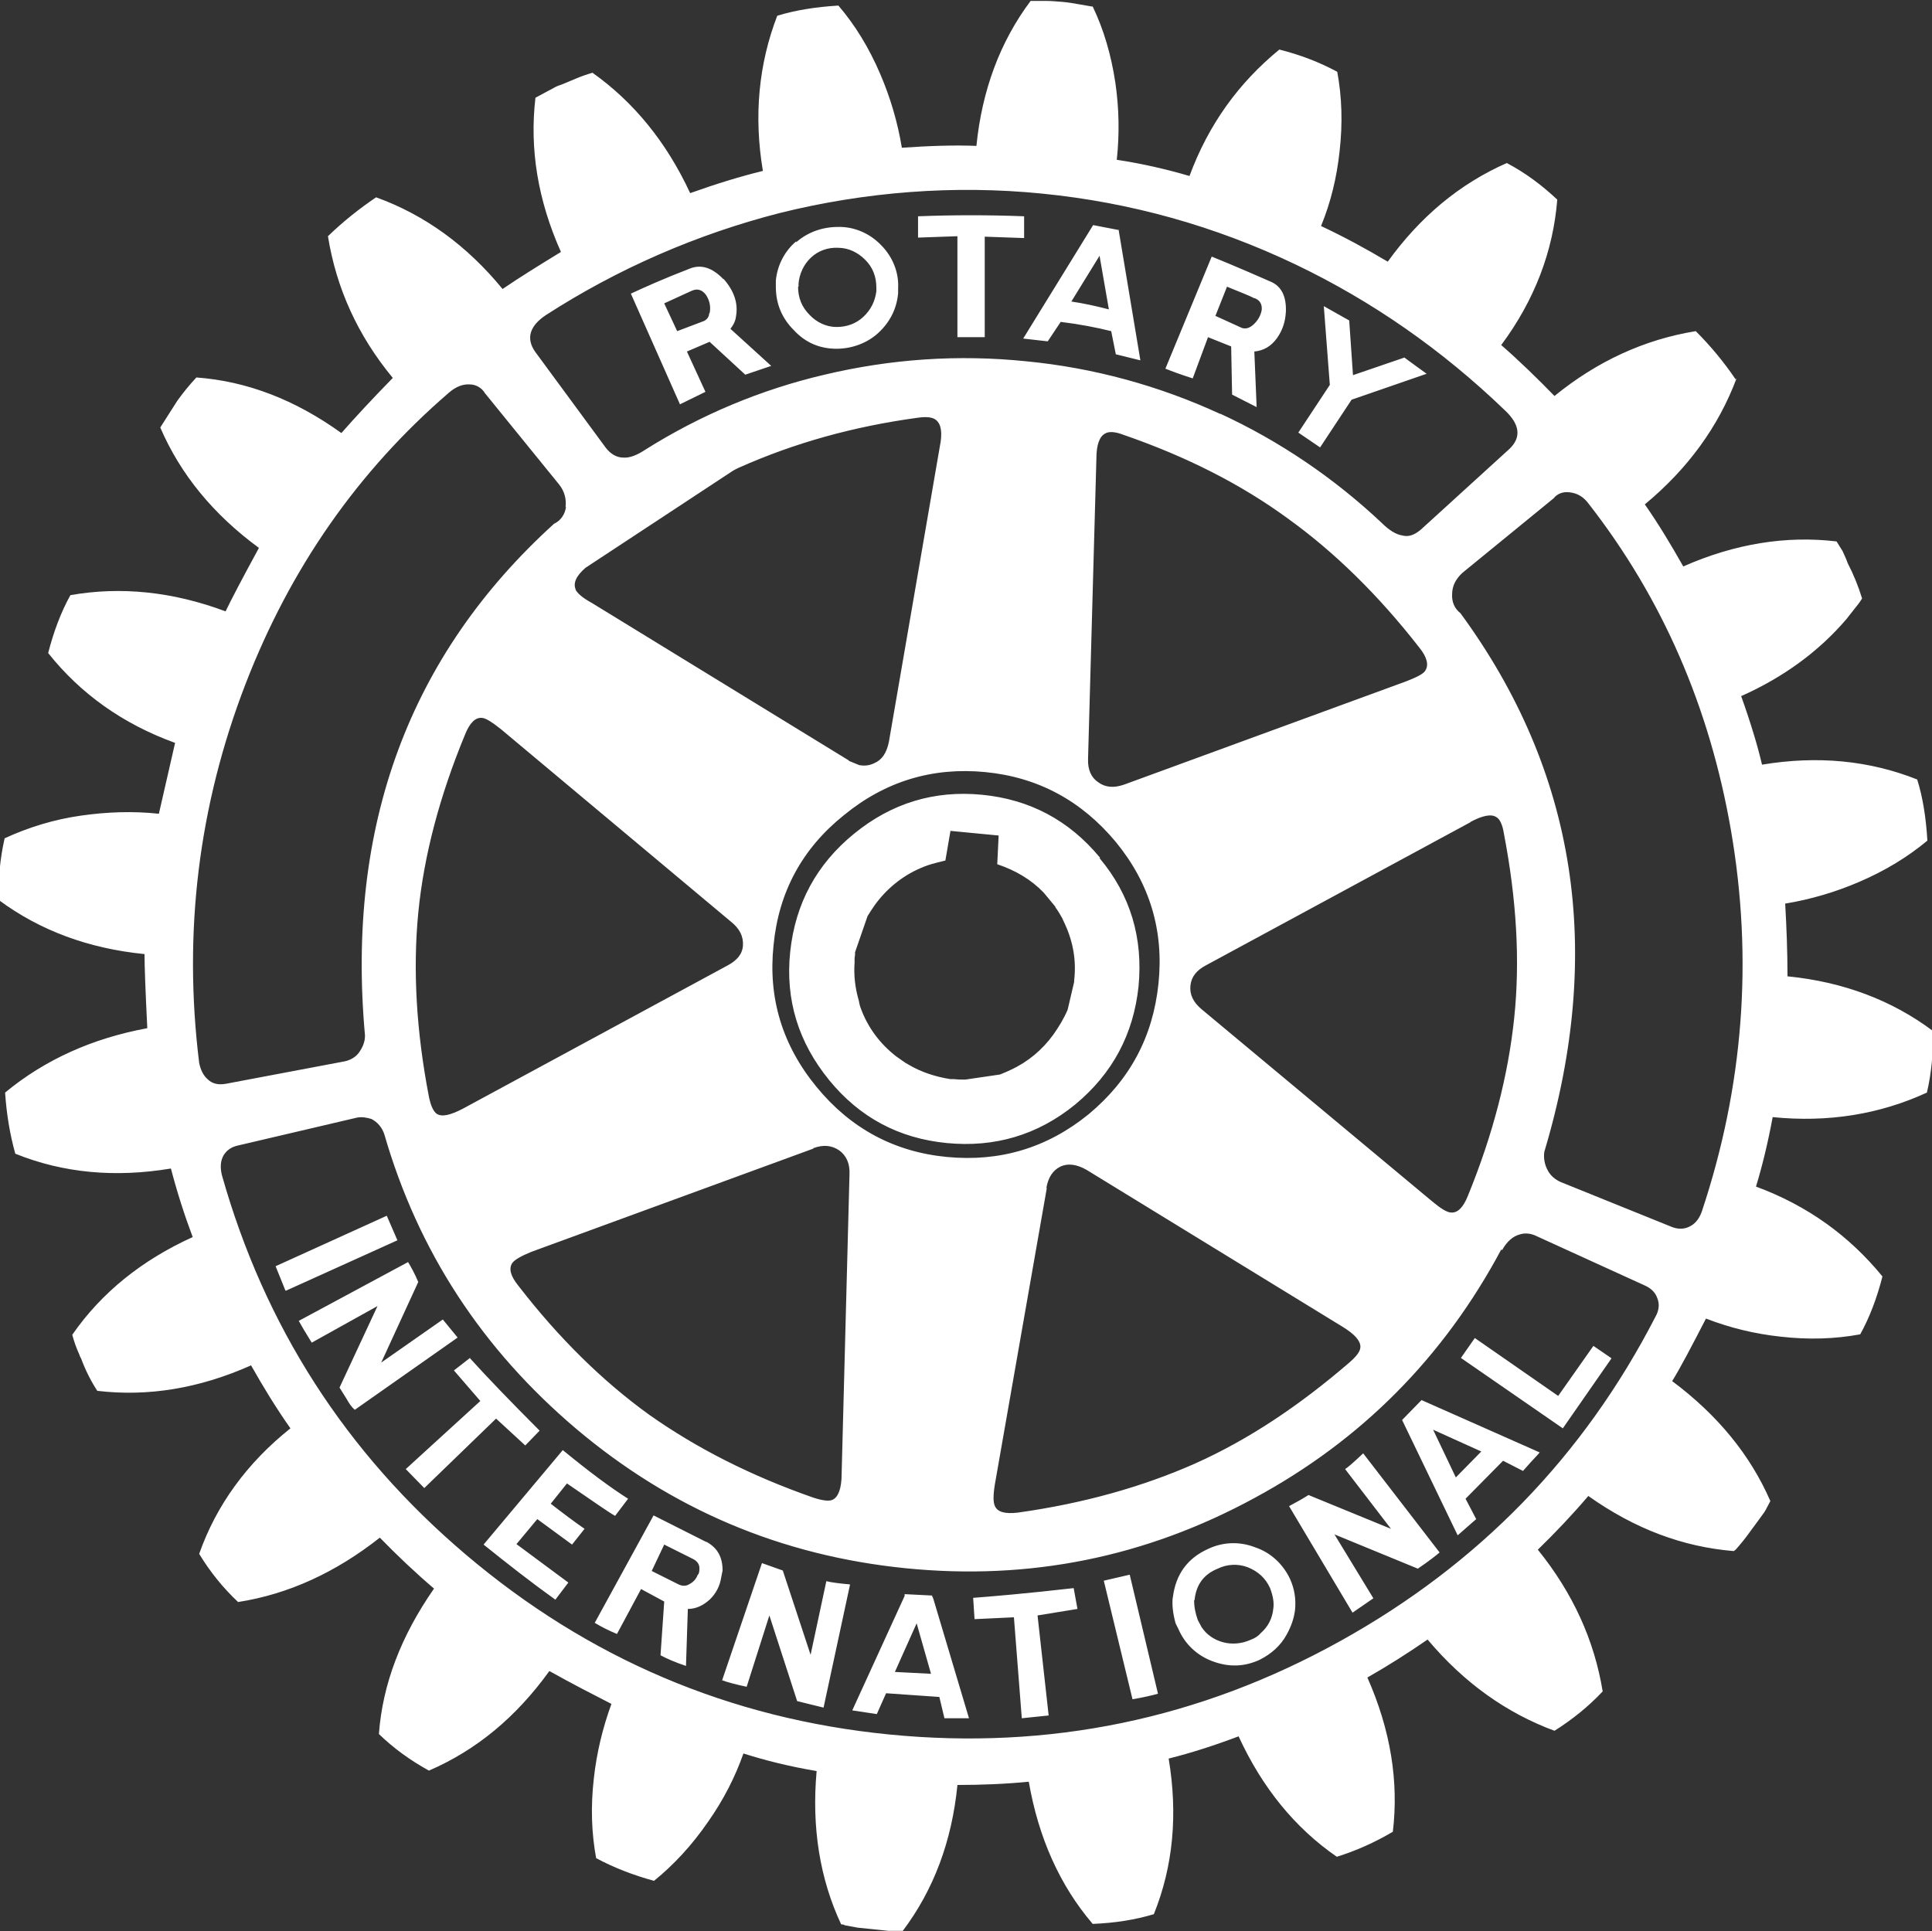
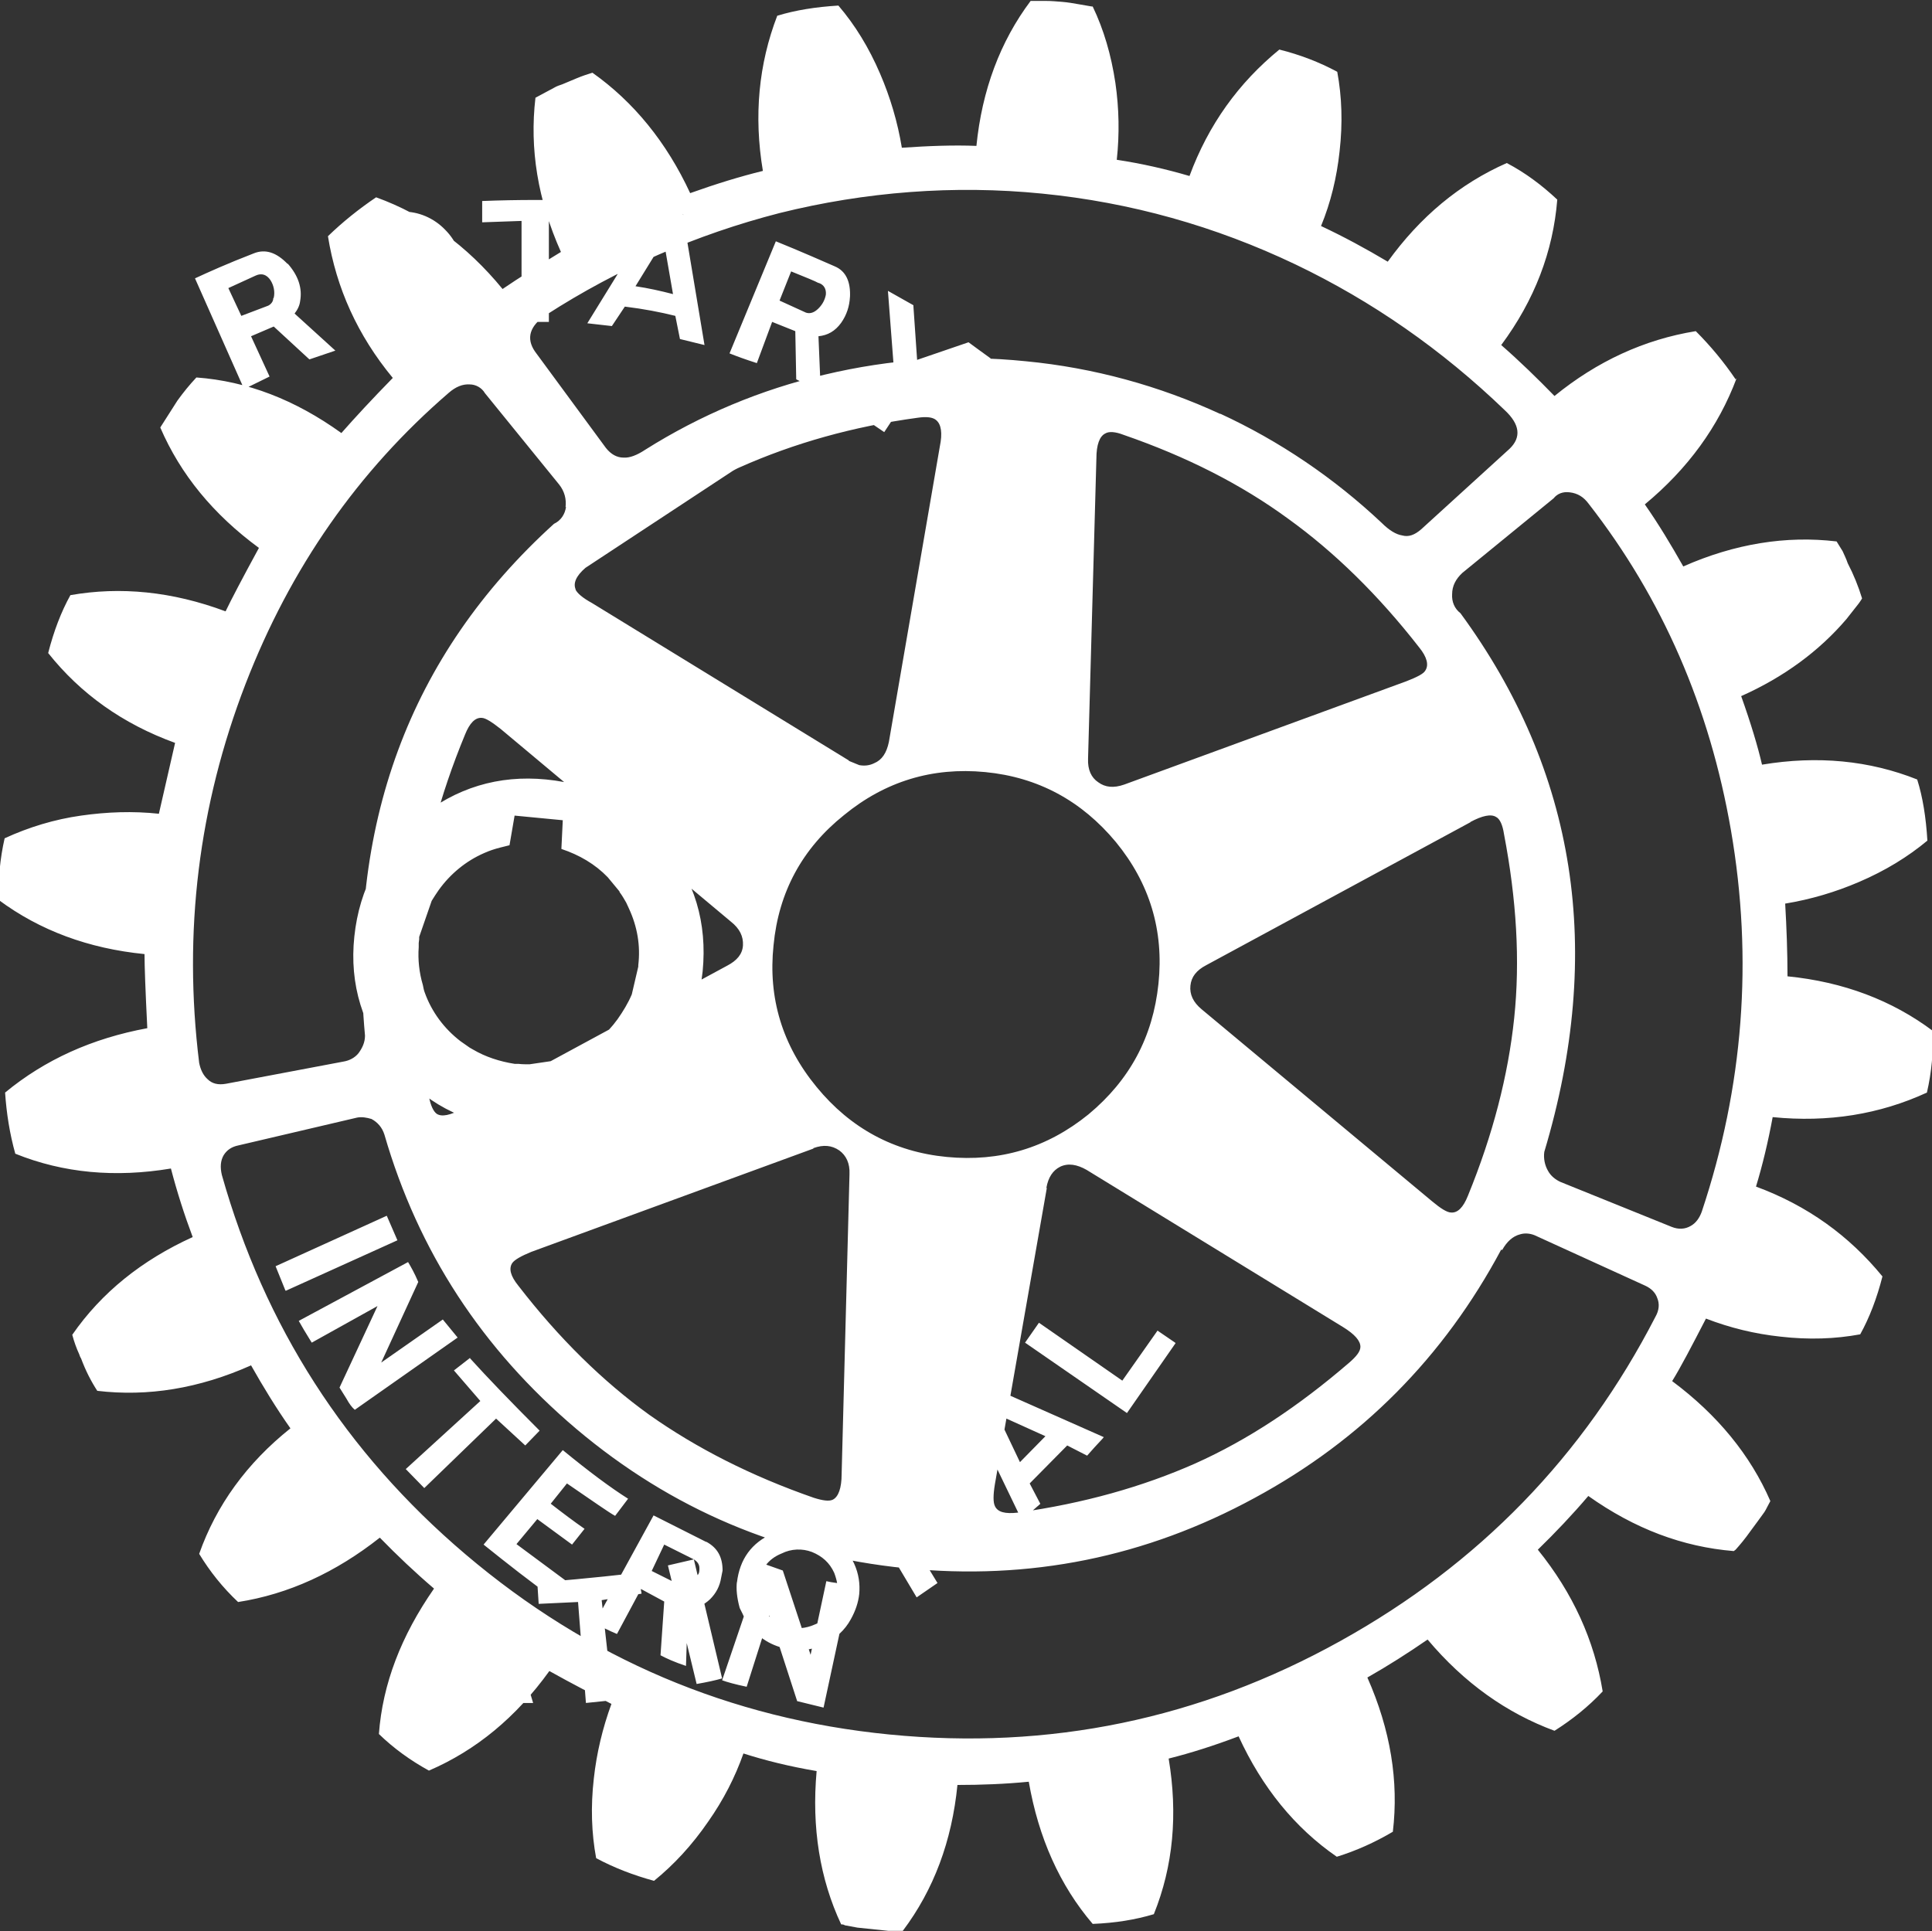
<svg xmlns="http://www.w3.org/2000/svg" id="Livello_1" viewBox="0 0 41.71 41.7">
  <rect x="0" y="0" width="41.71" height="41.7" fill="#333333" stroke="none" />
  <defs>
    <style>.cls-1{fill:rgba(255,255,255,1);stroke-width:0px;}</style>
  </defs>
-   <path class="cls-1" d="m37.47,8.19c-.25-.37-.54-.72-.86-1.04-1.11.18-2.13.65-3.05,1.4-.37-.38-.75-.75-1.15-1.1.72-.97,1.12-2.02,1.21-3.14-.33-.31-.69-.58-1.09-.79-1.02.45-1.87,1.16-2.57,2.13-.47-.28-.95-.54-1.44-.77.21-.51.34-1.05.4-1.61.07-.61.05-1.18-.05-1.72-.39-.21-.81-.37-1.25-.48-.88.72-1.53,1.62-1.94,2.73-.51-.15-1.04-.27-1.57-.35.06-.55.05-1.11-.03-1.66-.09-.6-.25-1.15-.49-1.65h-.02s-.29-.05-.29-.05c-.11-.02-.23-.04-.35-.05-.12-.01-.24-.02-.35-.02h-.33c-.66.88-1.05,1.93-1.17,3.13-.49-.02-1.03,0-1.61.04-.09-.55-.25-1.09-.47-1.6-.24-.56-.54-1.05-.9-1.47-.49.03-.93.1-1.32.22-.4,1.04-.51,2.16-.31,3.35-.49.12-1.01.28-1.57.48-.51-1.1-1.22-1.97-2.11-2.6-.1.03-.22.07-.34.12-.1.04-.21.09-.31.13-.06.02-.12.04-.17.07l-.41.22c-.13,1.1.05,2.21.55,3.33-.49.3-.91.56-1.26.8-.77-.94-1.68-1.6-2.73-1.98-.37.25-.72.53-1.04.84.18,1.12.64,2.14,1.4,3.06-.45.46-.82.86-1.11,1.19-1-.72-2.04-1.12-3.13-1.2-.15.16-.28.32-.41.5l-.37.58c.44,1.02,1.15,1.88,2.13,2.6-.36.66-.6,1.12-.72,1.37-1.15-.43-2.27-.54-3.35-.35-.2.36-.36.78-.48,1.25.7.88,1.61,1.53,2.74,1.94l-.35,1.53c-.56-.06-1.12-.04-1.68.04-.57.08-1.13.25-1.65.49-.1.44-.14.88-.13,1.33.89.66,1.94,1.05,3.15,1.17,0,.26.02.8.06,1.6-1.19.22-2.21.68-3.07,1.39.03.45.1.89.22,1.32,1.04.42,2.16.52,3.36.32.13.5.29,1,.47,1.48-1.1.5-1.97,1.2-2.6,2.11.04.15.09.29.15.42.01.03.02.06.04.09.1.27.22.5.35.7,1.09.13,2.2-.05,3.32-.55.26.46.54.92.85,1.36-.94.75-1.6,1.66-1.97,2.71.23.38.51.73.84,1.04,1.09-.17,2.11-.64,3.06-1.39.37.38.76.75,1.17,1.1-.71,1.02-1.11,2.06-1.19,3.14.32.31.68.57,1.08.79,1.02-.44,1.88-1.15,2.6-2.15.5.28.95.51,1.34.71-.19.52-.32,1.06-.38,1.61-.07.61-.05,1.18.05,1.72.39.21.81.37,1.25.49.43-.35.82-.77,1.17-1.28.33-.47.58-.96.76-1.47.47.15.99.28,1.58.38-.11,1.22.07,2.33.53,3.31.02,0,.05,0,.08.02l.27.05.67.07h.31c.67-.89,1.06-1.94,1.18-3.15.51,0,1.03-.02,1.54-.07.21,1.21.67,2.24,1.38,3.07.49-.02.92-.09,1.32-.21.42-1.04.52-2.16.32-3.36.48-.12.98-.28,1.51-.48.51,1.11,1.22,1.98,2.12,2.6.42-.13.82-.31,1.21-.54.13-1.09-.05-2.2-.55-3.33.44-.25.88-.53,1.3-.82.79.94,1.71,1.59,2.74,1.97.38-.24.73-.52,1.04-.85-.18-1.1-.64-2.12-1.4-3.06.38-.37.75-.76,1.09-1.16,1,.71,2.04,1.1,3.14,1.19l.04-.03c.09-.1.2-.23.32-.4.12-.16.22-.3.3-.41l.03-.05c.04-.07.07-.14.1-.19-.43-.99-1.14-1.86-2.12-2.59.18-.29.42-.75.73-1.35.52.2,1.05.33,1.61.39.61.07,1.18.05,1.72-.05.2-.36.36-.78.48-1.25-.72-.88-1.62-1.53-2.73-1.94.14-.46.26-.96.36-1.5,1.2.12,2.31-.06,3.33-.53.1-.43.14-.88.13-1.33-.88-.66-1.93-1.06-3.14-1.18,0-.52-.02-1.05-.05-1.57.55-.09,1.09-.25,1.6-.47.56-.24,1.05-.54,1.47-.89-.03-.5-.1-.94-.22-1.32-1.03-.41-2.15-.52-3.35-.32-.09-.39-.24-.89-.45-1.48.92-.41,1.68-.97,2.27-1.66l.26-.33s.06-.08.08-.12c-.08-.26-.18-.51-.31-.76-.03-.09-.07-.17-.11-.26-.04-.07-.09-.14-.13-.21-1.09-.13-2.2.05-3.31.54-.26-.46-.53-.91-.83-1.34.93-.77,1.59-1.68,1.98-2.72m-3.95,2.59c.08-.1.2-.15.35-.13.17.02.3.1.41.25,1.59,2.04,2.61,4.39,3.07,7.05.48,2.78.27,5.53-.63,8.23-.05.14-.13.25-.24.31-.12.07-.26.08-.41.02l-2.4-.97c-.11-.05-.21-.13-.27-.24-.07-.12-.1-.27-.08-.41,1.3-4.34.69-8.22-1.81-11.63-.13-.1-.19-.25-.18-.41,0-.18.08-.33.22-.46l1.97-1.61m-9.68-1.4c.08-.05.22-.04.4.03,1.36.47,2.54,1.07,3.55,1.81,1,.72,1.95,1.65,2.83,2.78.17.21.21.38.13.5-.04.07-.18.14-.41.23l-6.09,2.23c-.23.08-.41.06-.56-.05-.15-.1-.23-.27-.22-.51l.18-6.48c0-.3.07-.48.19-.54m2.49-.42c-1.32-.61-2.74-1-4.2-1.14-1.47-.15-2.92-.05-4.35.29-1.37.32-2.68.87-3.87,1.62-.18.12-.34.18-.47.17-.14,0-.27-.07-.38-.21l-1.53-2.08c-.2-.29-.11-.56.24-.79,1.55-1,3.25-1.74,5.04-2.2,1.85-.46,3.77-.61,5.67-.42,1.91.19,3.73.7,5.47,1.53,1.65.79,3.16,1.84,4.52,3.15.32.3.36.58.1.83l-1.91,1.74c-.14.12-.27.17-.41.13-.13-.02-.28-.11-.44-.27-1.03-.97-2.21-1.77-3.49-2.36m5.4,8.82c.26-.14.45-.18.56-.11.08.04.14.17.17.37.27,1.41.35,2.73.22,3.97s-.46,2.52-1,3.84c-.1.25-.22.37-.36.36-.09,0-.23-.09-.41-.24l-4.98-4.15c-.18-.15-.26-.32-.24-.51s.13-.33.34-.44l5.71-3.09m-10.48-1.08c1.14.11,2.08.62,2.82,1.51.73.89,1.04,1.91.92,3.06s-.62,2.08-1.51,2.82c-.9.73-1.92,1.03-3.06.92s-2.08-.62-2.81-1.51c-.74-.9-1.05-1.92-.93-3.06.11-1.15.62-2.09,1.52-2.81.89-.73,1.91-1.04,3.05-.93m1.32,8.98c.04-.23.14-.38.3-.46.17-.08.36-.05.57.07l5.53,3.39c.26.16.38.3.38.43,0,.1-.09.21-.24.34-1.09.94-2.19,1.67-3.33,2.18-1.13.5-2.4.86-3.83,1.06-.27.03-.43-.01-.49-.14-.04-.08-.04-.24,0-.48l1.12-6.39m9.83,1.34c.1-.18.23-.3.39-.34.1-.03.21-.02.31.02l2.39,1.09c.13.06.22.15.26.27.05.12.04.26-.04.4-1.55,3.01-3.81,5.34-6.8,7-3.04,1.69-6.29,2.36-9.74,2.02-3.45-.34-6.5-1.64-9.15-3.89-2.59-2.2-4.34-4.93-5.26-8.19-.04-.17-.03-.31.04-.43.07-.11.17-.18.32-.21l2.56-.6c.1-.02.21,0,.31.03.13.07.23.18.28.34.73,2.52,2.11,4.63,4.14,6.35,2.06,1.74,4.43,2.74,7.11,3.01,2.68.27,5.19-.24,7.54-1.52,2.31-1.25,4.08-3.04,5.32-5.36M12.22,10.94c-.02.16-.11.3-.26.37-3.13,2.84-4.49,6.53-4.08,11.05,0,.15-.06.27-.14.38-.08.1-.2.16-.32.18l-2.54.48c-.17.03-.3,0-.4-.1-.09-.08-.15-.2-.18-.35-.35-2.83-.01-5.56,1-8.18.97-2.51,2.43-4.6,4.39-6.29.15-.13.3-.19.45-.18.13,0,.26.07.33.19l1.6,1.97c.12.15.16.32.14.49m.22,1.78c-.06-.13,0-.29.21-.47l3.19-2.1s.09-.05.14-.07c1.17-.52,2.44-.88,3.84-1.07.2-.03.33-.01.4.05.11.09.14.28.08.57l-1.1,6.38c-.05.24-.15.39-.32.46-.1.05-.21.06-.32.04l-.22-.09s-.01-.02-.02-.02l-5.53-3.39c-.2-.11-.32-.21-.36-.3m-2.02,2.78c.08,0,.22.09.41.24l4.97,4.16c.19.15.27.32.26.51s-.13.33-.34.44l-5.71,3.09c-.27.14-.45.18-.56.11-.07-.05-.13-.17-.17-.37-.27-1.4-.35-2.73-.23-3.97.12-1.23.46-2.52,1.01-3.85.1-.25.22-.37.36-.36m7.16,9.29c.22-.08.4-.06.56.05.15.11.23.28.22.51l-.17,6.48c0,.3-.07.49-.19.55-.08.04-.22.02-.41-.04-1.35-.47-2.53-1.07-3.55-1.79-1-.72-1.95-1.65-2.83-2.79-.17-.21-.21-.37-.13-.49.05-.07.19-.15.41-.24l6.09-2.23m-11.39,3.07l2.41-1.09-.23-.53-2.4,1.09.21.52m5.72,4.62l.36-.45c.57.39.91.63,1.04.7l.28-.37c-.38-.24-.85-.59-1.41-1.05l-1.71,2.04c.51.41,1.02.81,1.55,1.19l.28-.37-1.12-.83.45-.54.75.55.27-.34c-.23-.16-.47-.34-.74-.55m-1.72-3.15l-.36.28.57.66-1.61,1.47.4.41,1.55-1.5.63.58.31-.32c-.62-.62-1.13-1.15-1.51-1.57m-1.11-1.64c-.08-.19-.16-.33-.22-.43l-2.36,1.27c.06.11.15.26.28.47l1.42-.79-.82,1.76s.07.11.15.24c.06.11.12.19.18.24l2.22-1.56-.32-.39-1.33.93.8-1.74m9.32,6.53c-.22-.02-.39-.04-.51-.07l-.34,1.59-.6-1.82-.45-.16-.86,2.53c.11.04.29.09.53.14l.49-1.54.6,1.85.57.14.57-2.65m-3.11-.93l-1.13-.57-1.27,2.32c.15.09.31.17.48.24l.52-.97.5.27-.08,1.16c.13.07.31.15.55.23l.04-1.23c.18,0,.34-.08.48-.21.13-.13.21-.28.24-.47l.03-.15c0-.29-.11-.49-.35-.62m-.27.38c.08.05.12.11.12.19,0,.05,0,.11-.04.15-.03.08-.09.15-.17.19-.07.05-.16.05-.24.01l-.58-.29h0s.27-.57.27-.57l.64.32m9.41.33l-.56.13.62,2.56c.23-.04.41-.08.55-.12l-.61-2.57m-1.13.73l-.08-.44c-1.05.12-1.78.18-2.17.21l.03.46.85-.04.17,2.18.58-.06-.24-2.16.86-.14m-3.73-.32v.04s-1.13,2.47-1.13,2.47l.53.08.2-.45,1.15.08.11.46h.53s-.77-2.58-.77-2.58l-.03-.07-.59-.03m.26.63l.31,1.09-.78-.04.47-1.05m5.53-.57c-.02.16,0,.35.06.57l.06.12c.14.33.41.58.74.7.35.13.68.12,1.01-.03.26-.13.46-.31.59-.55.1-.18.16-.36.18-.54.02-.22-.01-.44-.11-.66-.15-.32-.42-.57-.75-.68-.33-.13-.69-.12-1.01.03-.45.2-.71.55-.77,1.06m.47.05c.03-.33.2-.56.5-.68.2-.1.44-.11.65-.03.22.09.38.23.48.45.06.16.09.31.07.44-.02.21-.11.39-.27.53-.05.06-.12.11-.23.15-.18.08-.39.1-.58.05-.19-.05-.36-.16-.47-.33l-.08-.15c-.05-.14-.08-.28-.08-.43m3.65-3.17c-.21.2-.34.31-.39.34l.99,1.29-1.78-.73c-.11.07-.25.15-.42.24l1.37,2.3.45-.31-.84-1.38,1.8.74c.25-.17.4-.29.47-.35l-1.65-2.14m3.61.2c.11-.12.18-.19.2-.22l-2.55-1.13-.42.43,1.2,2.49.4-.35-.23-.44.81-.82.43.22.16-.18m-1.06-.24l-.55.56-.49-1.03,1.04.47m2.8-2.02l-.38-.26-.76,1.08-1.8-1.25-.3.43,2.2,1.52,1.05-1.51m-11.04-10.81c-.67-.81-1.52-1.26-2.55-1.36s-1.95.18-2.76.84c-.81.66-1.27,1.51-1.38,2.55s.18,1.96.84,2.77c.66.81,1.51,1.26,2.54,1.36s1.96-.17,2.77-.83c.81-.67,1.26-1.52,1.37-2.55.1-1.04-.17-1.97-.84-2.77m-.94,1.08c.05.07.09.14.13.21l.06.13c.18.39.25.8.2,1.22v.03s-.14.6-.14.6c-.08.19-.19.37-.31.54-.24.33-.55.59-.92.76-.08.04-.16.07-.23.1l-.75.11c-.08,0-.16,0-.24-.01h-.08c-.32-.05-.63-.15-.9-.31l-.07-.04c-.07-.05-.13-.09-.2-.14-.35-.27-.62-.63-.77-1.05-.02-.05-.03-.11-.04-.16-.08-.27-.11-.55-.09-.82v-.03s0-.04,0-.04v-.02s.01-.08.01-.08v-.05s.27-.78.27-.78c.05-.08.1-.16.15-.23.25-.35.59-.63.98-.8.11-.05.23-.09.35-.12l.2-.05.11-.64,1.04.1-.03.62c.39.13.73.33,1,.61l.24.29s.02.02.02.04m-7.17-13.57c-.24-.25-.48-.33-.73-.23-.57.22-.99.41-1.27.54l1.06,2.39.55-.27-.4-.87.49-.21.77.71.56-.19-.88-.8c.07-.09.11-.18.12-.27.05-.28-.04-.55-.27-.81m-.31.75c0,.07-.05.13-.11.16l-.58.22-.28-.6.59-.27c.13-.06.24-.02.32.1.07.11.1.25.07.38m4.5-1.63l.85-.03v2.18s.59,0,.59,0v-2.17s.85.03.85.03v-.47c-.76-.03-1.52-.03-2.29,0v.45m-2.63.09c-.25.21-.41.52-.44.85v.13c0,.37.13.68.39.94.25.27.56.4.92.4.33,0,.66-.12.9-.34.25-.23.4-.52.43-.86v-.1c.02-.35-.12-.69-.37-.94-.24-.25-.58-.4-.93-.39-.33,0-.65.11-.9.33m.05.96v-.07c.02-.21.11-.41.27-.56.16-.15.37-.22.58-.21.23,0,.43.1.59.26s.24.36.24.6v.08c-.03.22-.12.4-.28.55-.16.15-.36.22-.58.22-.22,0-.43-.1-.58-.26-.17-.17-.25-.37-.25-.61m10.53.57c.02-.35-.09-.58-.33-.68-.75-.33-1.17-.5-1.27-.54l-1,2.42c.15.06.34.13.59.21l.33-.89.5.2.02,1.04.53.27-.05-1.2c.2-.02.36-.11.49-.29.12-.17.18-.36.19-.56m-.67-.3c.11.04.16.13.15.25-.02.11-.07.21-.16.3-.09.09-.18.12-.27.09l-.57-.26.25-.63c.32.13.52.21.59.25m-2.91-1.47l-.57-.11-1.51,2.45.53.06.28-.42c.41.05.77.12,1.09.2l.1.5.53.13-.47-2.82m-.41.57l.2,1.15c-.27-.07-.54-.13-.81-.17l.61-.99m5.39,1.4l-.55-.31.13,1.7-.68,1.03.47.32.68-1.03,1.62-.56c-.21-.15-.37-.27-.48-.35l-1.11.38-.08-1.16h0Z" />
+   <path class="cls-1" d="m37.47,8.19c-.25-.37-.54-.72-.86-1.04-1.11.18-2.13.65-3.05,1.4-.37-.38-.75-.75-1.15-1.1.72-.97,1.12-2.02,1.21-3.14-.33-.31-.69-.58-1.09-.79-1.02.45-1.87,1.16-2.57,2.13-.47-.28-.95-.54-1.44-.77.21-.51.34-1.05.4-1.61.07-.61.05-1.18-.05-1.72-.39-.21-.81-.37-1.25-.48-.88.72-1.53,1.62-1.94,2.73-.51-.15-1.04-.27-1.57-.35.06-.55.05-1.11-.03-1.66-.09-.6-.25-1.15-.49-1.65h-.02s-.29-.05-.29-.05c-.11-.02-.23-.04-.35-.05-.12-.01-.24-.02-.35-.02h-.33c-.66.88-1.05,1.93-1.17,3.13-.49-.02-1.03,0-1.61.04-.09-.55-.25-1.09-.47-1.6-.24-.56-.54-1.05-.9-1.47-.49.03-.93.1-1.32.22-.4,1.04-.51,2.16-.31,3.35-.49.12-1.01.28-1.57.48-.51-1.1-1.22-1.97-2.11-2.6-.1.03-.22.07-.34.12-.1.04-.21.09-.31.13-.06.02-.12.04-.17.07l-.41.22c-.13,1.1.05,2.21.55,3.33-.49.3-.91.56-1.26.8-.77-.94-1.68-1.6-2.73-1.98-.37.25-.72.53-1.04.84.18,1.12.64,2.14,1.4,3.06-.45.46-.82.86-1.11,1.19-1-.72-2.04-1.12-3.13-1.2-.15.16-.28.32-.41.5l-.37.58c.44,1.02,1.15,1.88,2.13,2.6-.36.66-.6,1.12-.72,1.37-1.15-.43-2.27-.54-3.35-.35-.2.36-.36.78-.48,1.25.7.88,1.61,1.53,2.74,1.94l-.35,1.53c-.56-.06-1.12-.04-1.68.04-.57.08-1.13.25-1.65.49-.1.44-.14.88-.13,1.33.89.66,1.94,1.05,3.15,1.17,0,.26.02.8.06,1.6-1.19.22-2.21.68-3.07,1.39.03.45.1.89.22,1.32,1.04.42,2.16.52,3.36.32.13.5.29,1,.47,1.48-1.1.5-1.97,1.2-2.6,2.11.04.15.09.29.15.42.01.03.02.06.04.09.1.27.22.5.35.7,1.09.13,2.2-.05,3.32-.55.26.46.54.92.85,1.36-.94.75-1.6,1.66-1.97,2.71.23.38.51.73.84,1.04,1.09-.17,2.11-.64,3.06-1.39.37.38.76.75,1.17,1.1-.71,1.02-1.11,2.06-1.19,3.14.32.31.68.57,1.08.79,1.02-.44,1.88-1.15,2.6-2.15.5.28.95.51,1.34.71-.19.52-.32,1.06-.38,1.61-.07.61-.05,1.18.05,1.72.39.21.81.37,1.25.49.43-.35.82-.77,1.17-1.28.33-.47.58-.96.76-1.47.47.15.99.28,1.58.38-.11,1.22.07,2.33.53,3.31.02,0,.05,0,.08.02l.27.05.67.07h.31c.67-.89,1.06-1.94,1.18-3.15.51,0,1.03-.02,1.54-.07.21,1.21.67,2.24,1.38,3.07.49-.02.92-.09,1.32-.21.42-1.04.52-2.16.32-3.36.48-.12.98-.28,1.51-.48.51,1.11,1.22,1.98,2.12,2.6.42-.13.82-.31,1.21-.54.13-1.09-.05-2.2-.55-3.33.44-.25.88-.53,1.3-.82.79.94,1.71,1.59,2.74,1.97.38-.24.73-.52,1.04-.85-.18-1.1-.64-2.12-1.4-3.06.38-.37.75-.76,1.09-1.16,1,.71,2.04,1.1,3.14,1.19l.04-.03c.09-.1.2-.23.32-.4.12-.16.22-.3.3-.41l.03-.05c.04-.07.07-.14.1-.19-.43-.99-1.14-1.86-2.12-2.59.18-.29.42-.75.73-1.35.52.2,1.05.33,1.61.39.61.07,1.18.05,1.72-.05.2-.36.36-.78.48-1.25-.72-.88-1.62-1.53-2.73-1.94.14-.46.26-.96.36-1.5,1.2.12,2.31-.06,3.33-.53.1-.43.14-.88.13-1.33-.88-.66-1.93-1.06-3.14-1.18,0-.52-.02-1.05-.05-1.57.55-.09,1.09-.25,1.6-.47.56-.24,1.05-.54,1.47-.89-.03-.5-.1-.94-.22-1.32-1.03-.41-2.15-.52-3.35-.32-.09-.39-.24-.89-.45-1.48.92-.41,1.68-.97,2.27-1.66l.26-.33s.06-.08.08-.12c-.08-.26-.18-.51-.31-.76-.03-.09-.07-.17-.11-.26-.04-.07-.09-.14-.13-.21-1.09-.13-2.2.05-3.31.54-.26-.46-.53-.91-.83-1.34.93-.77,1.59-1.68,1.98-2.72m-3.95,2.59c.08-.1.2-.15.35-.13.17.02.3.1.41.25,1.59,2.04,2.61,4.39,3.07,7.05.48,2.78.27,5.53-.63,8.23-.05.14-.13.25-.24.31-.12.07-.26.08-.41.02l-2.4-.97c-.11-.05-.21-.13-.27-.24-.07-.12-.1-.27-.08-.41,1.3-4.34.69-8.22-1.81-11.63-.13-.1-.19-.25-.18-.41,0-.18.08-.33.22-.46l1.97-1.61m-9.68-1.4c.08-.05.22-.04.4.03,1.36.47,2.54,1.07,3.55,1.81,1,.72,1.95,1.65,2.83,2.78.17.21.21.38.13.5-.04.07-.18.14-.41.23l-6.09,2.23c-.23.08-.41.06-.56-.05-.15-.1-.23-.27-.22-.51l.18-6.48c0-.3.07-.48.19-.54m2.49-.42c-1.32-.61-2.74-1-4.2-1.14-1.47-.15-2.92-.05-4.35.29-1.37.32-2.68.87-3.87,1.62-.18.12-.34.18-.47.17-.14,0-.27-.07-.38-.21l-1.53-2.08c-.2-.29-.11-.56.24-.79,1.55-1,3.25-1.74,5.04-2.2,1.85-.46,3.77-.61,5.67-.42,1.91.19,3.73.7,5.47,1.53,1.65.79,3.16,1.84,4.52,3.15.32.3.36.58.1.83l-1.91,1.74c-.14.12-.27.17-.41.13-.13-.02-.28-.11-.44-.27-1.03-.97-2.21-1.77-3.49-2.36m5.4,8.82c.26-.14.45-.18.56-.11.08.04.14.17.17.37.27,1.41.35,2.73.22,3.97s-.46,2.52-1,3.84c-.1.25-.22.37-.36.36-.09,0-.23-.09-.41-.24l-4.98-4.15c-.18-.15-.26-.32-.24-.51s.13-.33.34-.44l5.71-3.09m-10.48-1.08c1.14.11,2.08.62,2.82,1.51.73.89,1.04,1.91.92,3.06s-.62,2.08-1.51,2.82c-.9.73-1.92,1.03-3.06.92s-2.08-.62-2.81-1.51c-.74-.9-1.05-1.92-.93-3.06.11-1.15.62-2.09,1.52-2.81.89-.73,1.91-1.04,3.05-.93m1.32,8.98c.04-.23.14-.38.3-.46.17-.08.36-.05.57.07l5.53,3.39c.26.16.38.3.38.43,0,.1-.09.21-.24.34-1.09.94-2.19,1.67-3.33,2.18-1.13.5-2.4.86-3.83,1.06-.27.03-.43-.01-.49-.14-.04-.08-.04-.24,0-.48l1.12-6.39m9.83,1.34c.1-.18.23-.3.39-.34.1-.03.21-.02.31.02l2.39,1.09c.13.06.22.15.26.27.05.12.04.26-.04.4-1.55,3.01-3.81,5.34-6.8,7-3.04,1.69-6.29,2.36-9.74,2.02-3.45-.34-6.5-1.64-9.15-3.89-2.59-2.2-4.34-4.93-5.26-8.19-.04-.17-.03-.31.04-.43.07-.11.17-.18.32-.21l2.56-.6c.1-.02.21,0,.31.03.13.07.23.18.28.34.73,2.52,2.11,4.63,4.14,6.35,2.06,1.74,4.43,2.74,7.11,3.01,2.68.27,5.19-.24,7.54-1.52,2.31-1.25,4.08-3.04,5.32-5.36M12.22,10.94c-.02.16-.11.3-.26.37-3.13,2.84-4.49,6.53-4.08,11.05,0,.15-.06.27-.14.38-.08.1-.2.16-.32.18l-2.54.48c-.17.03-.3,0-.4-.1-.09-.08-.15-.2-.18-.35-.35-2.83-.01-5.56,1-8.18.97-2.51,2.43-4.6,4.39-6.29.15-.13.3-.19.45-.18.13,0,.26.07.33.19l1.6,1.97c.12.15.16.32.14.49m.22,1.78c-.06-.13,0-.29.21-.47l3.19-2.1s.09-.05.14-.07c1.17-.52,2.44-.88,3.84-1.07.2-.03.33-.01.4.05.11.09.14.28.08.57l-1.1,6.38c-.05.24-.15.39-.32.46-.1.05-.21.06-.32.04l-.22-.09s-.01-.02-.02-.02l-5.53-3.39c-.2-.11-.32-.21-.36-.3m-2.02,2.78c.08,0,.22.09.41.24l4.97,4.16c.19.15.27.32.26.51s-.13.33-.34.44l-5.71,3.09c-.27.14-.45.18-.56.11-.07-.05-.13-.17-.17-.37-.27-1.4-.35-2.73-.23-3.97.12-1.23.46-2.52,1.01-3.85.1-.25.22-.37.36-.36m7.16,9.29c.22-.08.4-.06.56.05.15.11.23.28.22.51l-.17,6.48c0,.3-.07.49-.19.55-.08.04-.22.02-.41-.04-1.35-.47-2.53-1.07-3.55-1.79-1-.72-1.95-1.65-2.83-2.79-.17-.21-.21-.37-.13-.49.05-.07.19-.15.41-.24l6.09-2.23m-11.39,3.07l2.41-1.09-.23-.53-2.4,1.09.21.52m5.72,4.62l.36-.45c.57.39.91.63,1.04.7l.28-.37c-.38-.24-.85-.59-1.41-1.05l-1.71,2.04c.51.41,1.02.81,1.55,1.19l.28-.37-1.12-.83.45-.54.75.55.27-.34c-.23-.16-.47-.34-.74-.55m-1.72-3.15l-.36.28.57.66-1.61,1.47.4.41,1.55-1.5.63.58.31-.32c-.62-.62-1.13-1.15-1.51-1.57m-1.11-1.64c-.08-.19-.16-.33-.22-.43l-2.36,1.27c.06.11.15.26.28.47l1.42-.79-.82,1.76s.07.11.15.24c.06.11.12.19.18.24l2.22-1.56-.32-.39-1.33.93.8-1.74m9.32,6.53c-.22-.02-.39-.04-.51-.07l-.34,1.59-.6-1.82-.45-.16-.86,2.53c.11.04.29.09.53.14l.49-1.54.6,1.85.57.14.57-2.65m-3.11-.93l-1.13-.57-1.27,2.32c.15.09.31.17.48.24l.52-.97.5.27-.08,1.16c.13.07.31.15.55.23l.04-1.23c.18,0,.34-.08.48-.21.13-.13.21-.28.24-.47l.03-.15c0-.29-.11-.49-.35-.62m-.27.38c.08.05.12.11.12.19,0,.05,0,.11-.04.15-.03.08-.09.15-.17.19-.07.05-.16.05-.24.01l-.58-.29h0s.27-.57.27-.57l.64.32l-.56.13.62,2.56c.23-.04.41-.08.55-.12l-.61-2.57m-1.13.73l-.08-.44c-1.05.12-1.78.18-2.17.21l.03.46.85-.04.17,2.18.58-.06-.24-2.16.86-.14m-3.73-.32v.04s-1.13,2.47-1.13,2.47l.53.08.2-.45,1.15.08.11.46h.53s-.77-2.58-.77-2.58l-.03-.07-.59-.03m.26.63l.31,1.09-.78-.04.47-1.05m5.53-.57c-.02.16,0,.35.06.57l.06.12c.14.33.41.58.74.7.35.13.68.12,1.01-.03.26-.13.46-.31.59-.55.1-.18.16-.36.18-.54.02-.22-.01-.44-.11-.66-.15-.32-.42-.57-.75-.68-.33-.13-.69-.12-1.01.03-.45.2-.71.55-.77,1.06m.47.05c.03-.33.2-.56.5-.68.2-.1.44-.11.65-.03.22.09.38.23.48.45.06.16.09.31.07.44-.02.21-.11.39-.27.53-.05.06-.12.11-.23.15-.18.08-.39.1-.58.05-.19-.05-.36-.16-.47-.33l-.08-.15c-.05-.14-.08-.28-.08-.43m3.65-3.17c-.21.2-.34.31-.39.34l.99,1.29-1.78-.73c-.11.07-.25.15-.42.24l1.37,2.3.45-.31-.84-1.38,1.8.74c.25-.17.4-.29.47-.35l-1.65-2.14m3.61.2c.11-.12.18-.19.2-.22l-2.55-1.13-.42.43,1.2,2.49.4-.35-.23-.44.81-.82.43.22.16-.18m-1.06-.24l-.55.56-.49-1.03,1.04.47m2.8-2.02l-.38-.26-.76,1.08-1.8-1.25-.3.43,2.2,1.52,1.05-1.51m-11.04-10.81c-.67-.81-1.52-1.26-2.55-1.36s-1.95.18-2.76.84c-.81.66-1.27,1.51-1.38,2.55s.18,1.96.84,2.77c.66.81,1.51,1.26,2.54,1.36s1.96-.17,2.77-.83c.81-.67,1.26-1.52,1.37-2.55.1-1.04-.17-1.97-.84-2.77m-.94,1.08c.05.07.09.14.13.21l.06.13c.18.39.25.8.2,1.22v.03s-.14.6-.14.6c-.08.19-.19.37-.31.54-.24.33-.55.59-.92.76-.08.04-.16.07-.23.1l-.75.11c-.08,0-.16,0-.24-.01h-.08c-.32-.05-.63-.15-.9-.31l-.07-.04c-.07-.05-.13-.09-.2-.14-.35-.27-.62-.63-.77-1.05-.02-.05-.03-.11-.04-.16-.08-.27-.11-.55-.09-.82v-.03s0-.04,0-.04v-.02s.01-.08.01-.08v-.05s.27-.78.27-.78c.05-.08.1-.16.15-.23.25-.35.59-.63.98-.8.11-.05.23-.09.35-.12l.2-.05.11-.64,1.04.1-.03.62c.39.13.73.33,1,.61l.24.29s.02.02.02.04m-7.17-13.57c-.24-.25-.48-.33-.73-.23-.57.22-.99.41-1.27.54l1.06,2.39.55-.27-.4-.87.49-.21.77.71.56-.19-.88-.8c.07-.09.11-.18.12-.27.05-.28-.04-.55-.27-.81m-.31.75c0,.07-.05.13-.11.16l-.58.22-.28-.6.59-.27c.13-.06.24-.02.32.1.07.11.1.25.07.38m4.5-1.63l.85-.03v2.18s.59,0,.59,0v-2.17s.85.03.85.03v-.47c-.76-.03-1.52-.03-2.29,0v.45m-2.63.09c-.25.21-.41.52-.44.85v.13c0,.37.13.68.39.94.25.27.56.4.92.4.33,0,.66-.12.9-.34.25-.23.4-.52.43-.86v-.1c.02-.35-.12-.69-.37-.94-.24-.25-.58-.4-.93-.39-.33,0-.65.11-.9.33m.05.96v-.07c.02-.21.11-.41.27-.56.16-.15.37-.22.58-.21.23,0,.43.1.59.26s.24.36.24.6v.08c-.03.22-.12.4-.28.55-.16.15-.36.22-.58.22-.22,0-.43-.1-.58-.26-.17-.17-.25-.37-.25-.61m10.53.57c.02-.35-.09-.58-.33-.68-.75-.33-1.17-.5-1.27-.54l-1,2.42c.15.06.34.13.59.21l.33-.89.5.2.02,1.04.53.27-.05-1.2c.2-.02.36-.11.49-.29.12-.17.18-.36.19-.56m-.67-.3c.11.04.16.13.15.25-.02.11-.07.21-.16.3-.09.09-.18.12-.27.09l-.57-.26.25-.63c.32.13.52.21.59.25m-2.91-1.47l-.57-.11-1.51,2.45.53.06.28-.42c.41.05.77.12,1.09.2l.1.5.53.13-.47-2.82m-.41.57l.2,1.15c-.27-.07-.54-.13-.81-.17l.61-.99m5.39,1.4l-.55-.31.13,1.7-.68,1.03.47.32.68-1.03,1.62-.56c-.21-.15-.37-.27-.48-.35l-1.11.38-.08-1.16h0Z" />
</svg>